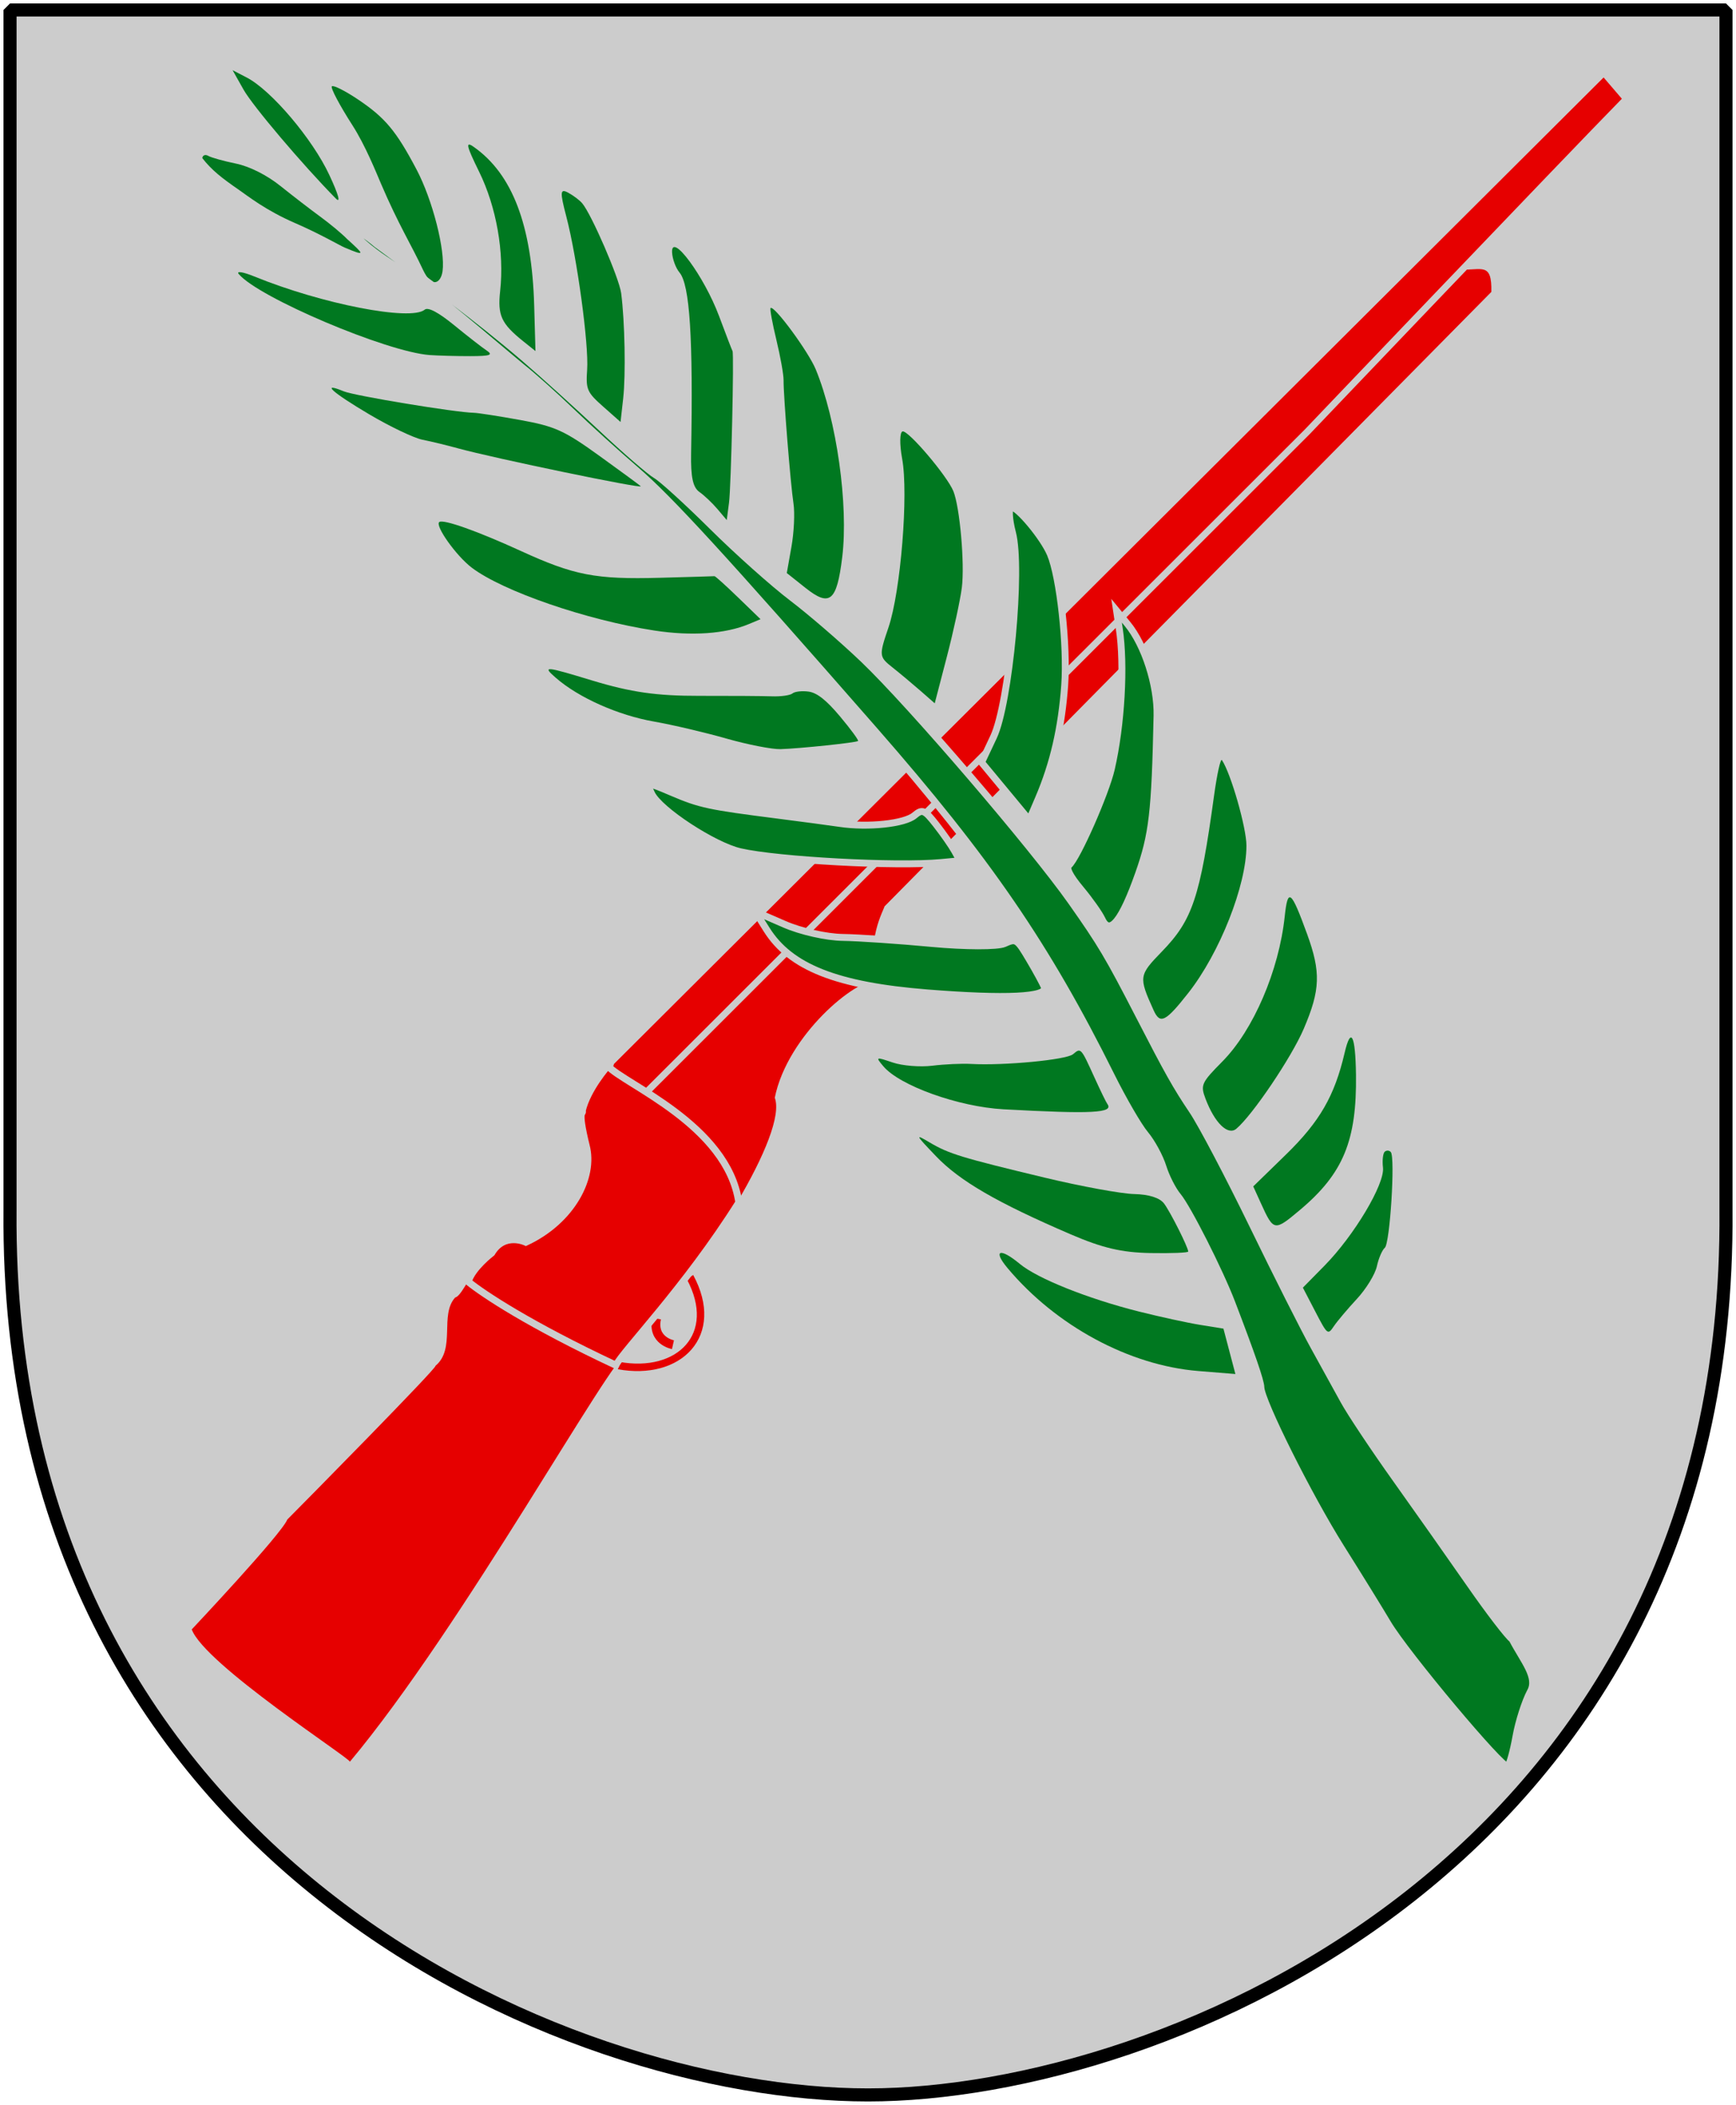
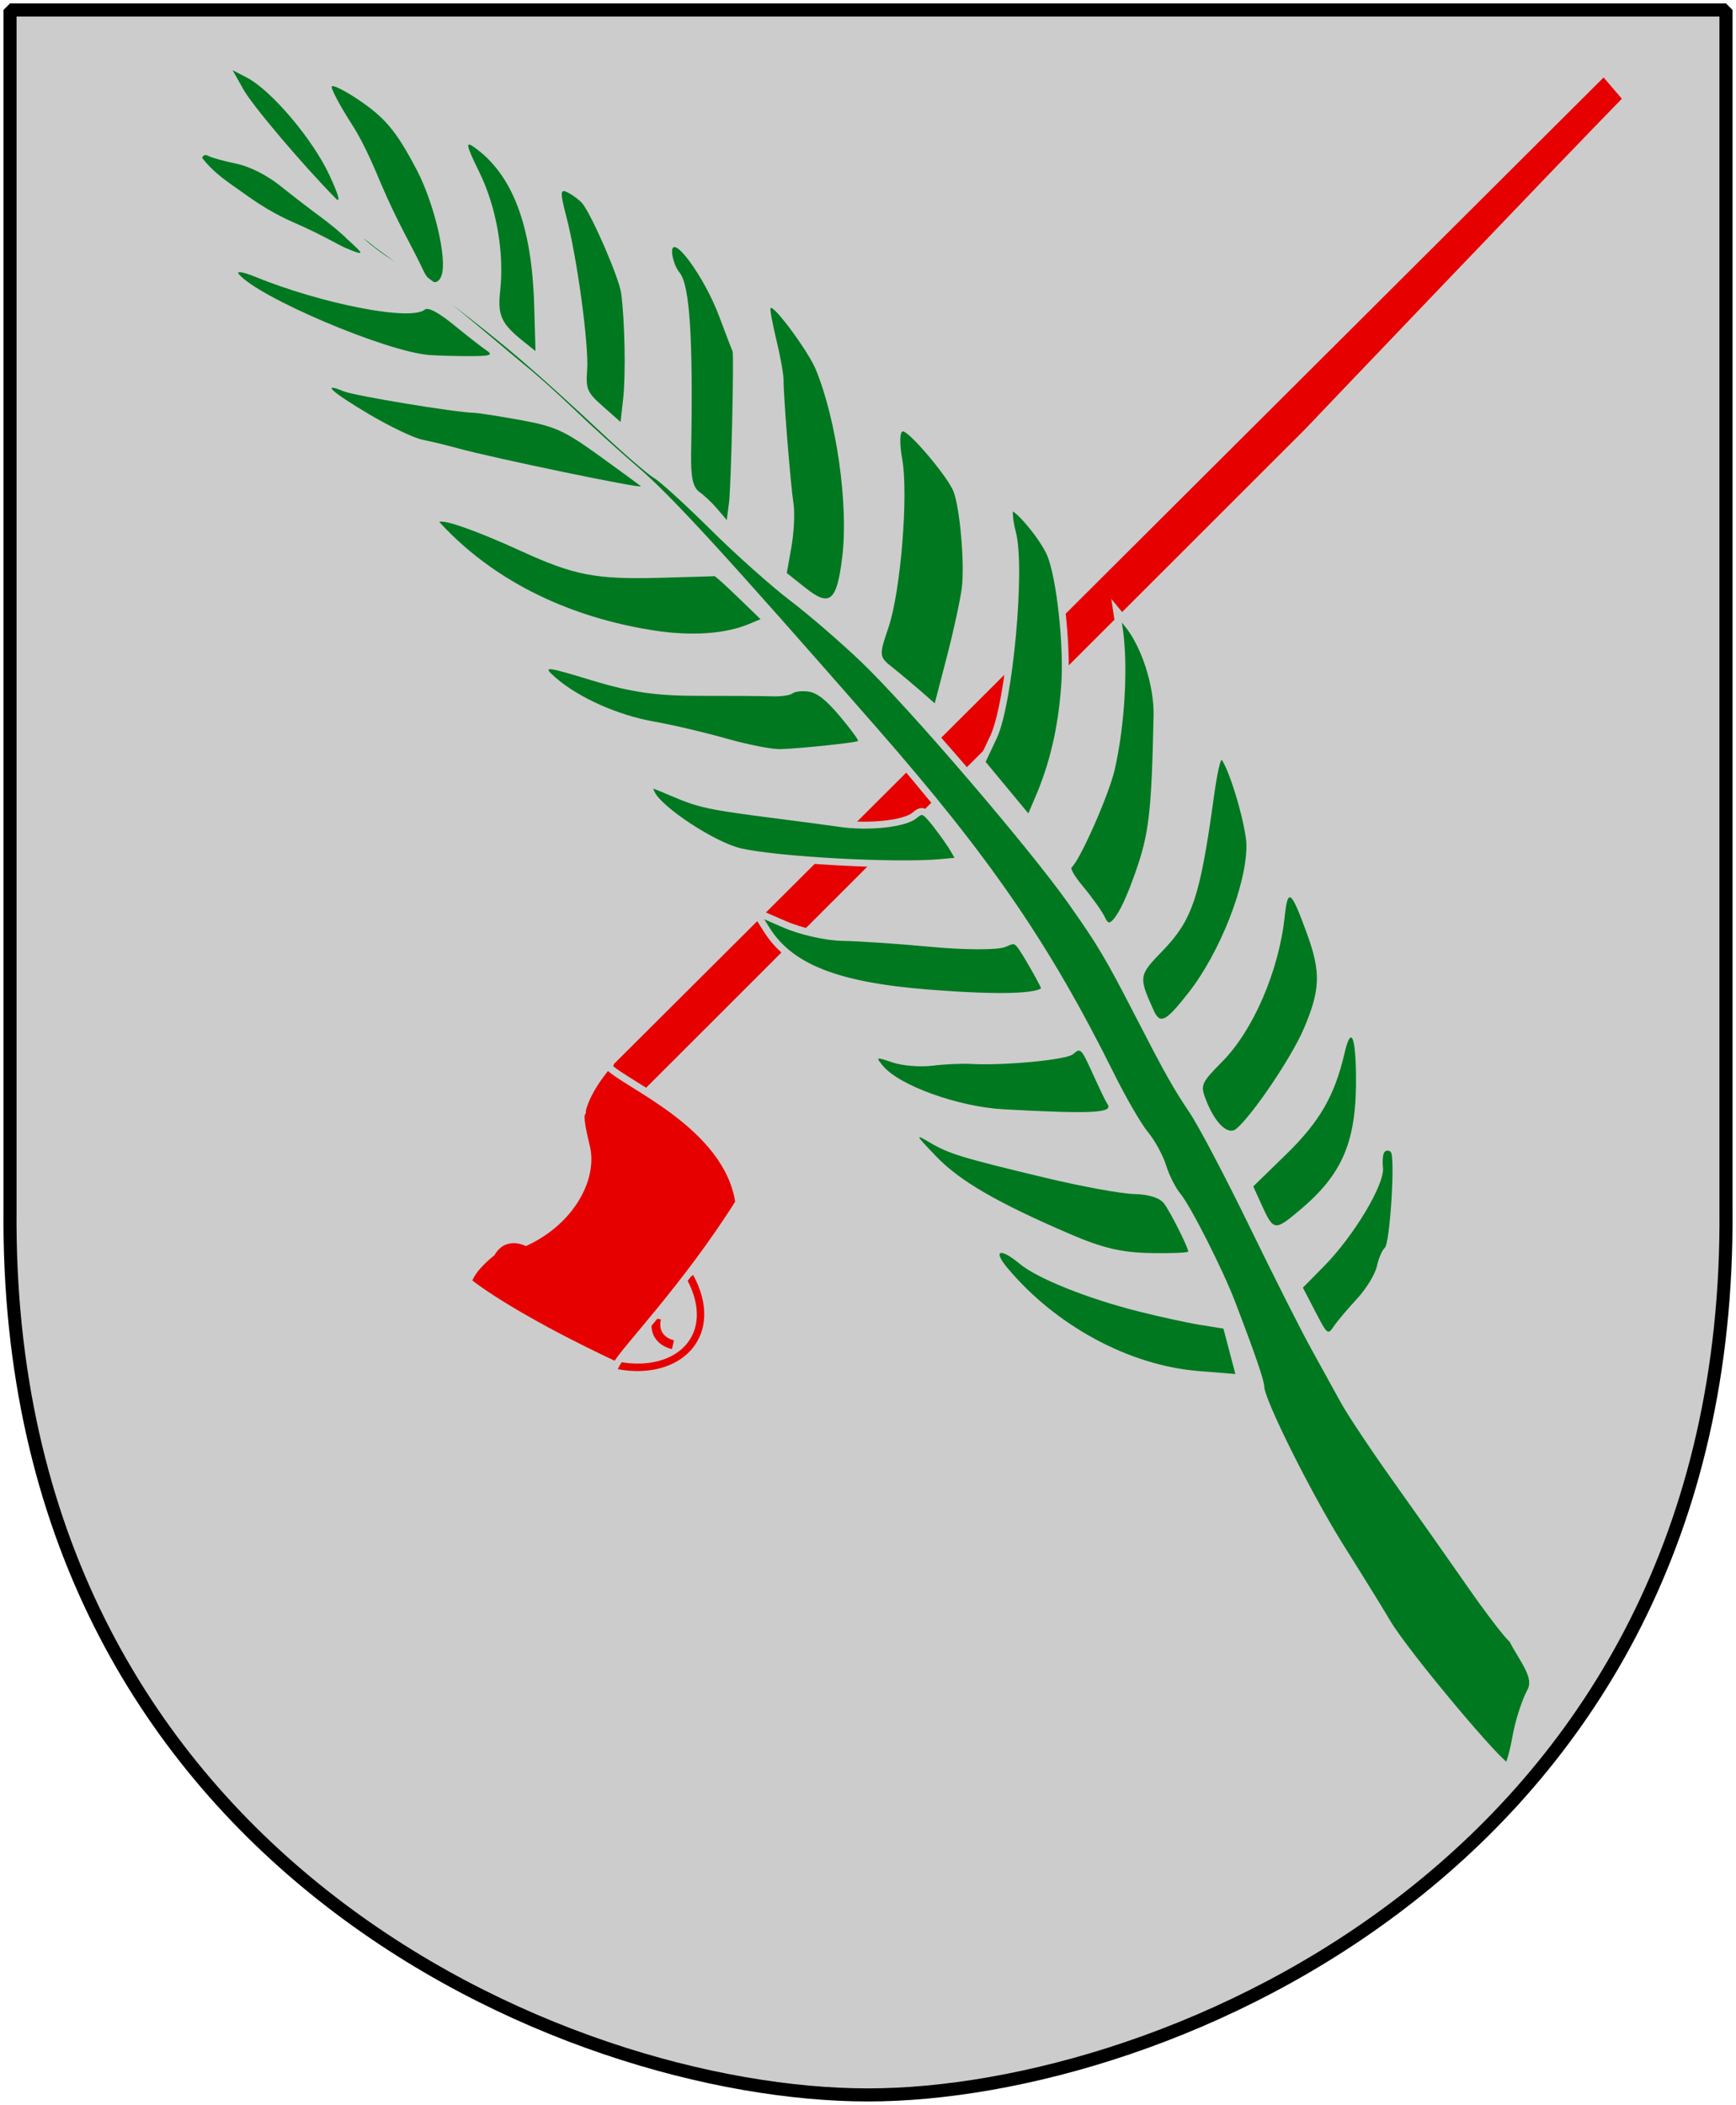
<svg xmlns="http://www.w3.org/2000/svg" version="1.0" width="251" height="304.2" id="svg4166">
  <defs id="defs4168" />
  <path d="M 249.551,1.44 L 125.5,1.44 L 1.45,1.44 L 1.45,174.936 C 0.682,268.657 81.739,302.756 125.5,302.756 C 168.494,302.756 250.318,268.657 249.551,174.936 L 249.551,1.44 z " style="color:black;fill:#ccc;fill-opacity:1;fill-rule:nonzero;stroke:none;stroke-width:1.888;stroke-linecap:round;stroke-linejoin:bevel;marker:none;marker-start:none;marker-mid:none;marker-end:none;stroke-miterlimit:4;stroke-dashoffset:0;stroke-opacity:1;visibility:visible;display:block" id="Shield" />
  <g transform="matrix(0.418,-1.029824e-2,-1.029939e-2,0.421,-163.351,-20.411)" id="Rifle">
    <path d="M 641.818,502.521 C 653.153,522.688 638.934,536.701 617.81,532.345" style="fill:none;stroke:#e60000;stroke-width:2.565;stroke-miterlimit:4;stroke-dasharray:none;stroke-opacity:1" id="avtryckare1" />
    <path d="M 630.637,516.563 C 629.168,524.142 636.517,525.655 636.517,525.655" style="fill:none;stroke:#e60000;stroke-width:3.055;stroke-miterlimit:4;stroke-dasharray:none;stroke-opacity:1" id="avtryckare2" />
-     <path d="M 899.469,145.394 L 612.721,428.042 C 609.046,437.89 619.884,440.545 619.702,443.007 C 611.802,456.267 614.008,469.338 612.352,472.938 C 600.415,489.42 585.535,488.852 584.248,488.664 C 569.736,485.629 564.592,506.848 560.736,507.604 C 555.41,513.478 561.473,525.224 554.492,530.905 C 555.592,531.098 509.483,577.511 504.526,582.435 C 502.689,587.359 472.378,619.376 472.378,619.376 C 477.153,631.499 528.406,665.033 528.224,666.165 C 566.061,620.889 615.659,528.631 620.802,528.067 C 648.175,496.807 674.443,453.805 669.667,441.682 C 673.524,420.275 696.854,401.33 704.203,402.279 C 699.61,388.827 705.854,378.029 706.036,376.892 L 910.856,170.969 C 910.856,160.552 907.182,163.582 900.201,163.014 C 900.201,163.014 905.899,154.11 907,154.11 C 907.918,147.856 902.038,144.449 899.469,145.394 z " style="fill:#e60000;fill-opacity:1;stroke:none;stroke-width:1.68;stroke-opacity:1" id="Wood" />
    <path d="M 956.016,105.774 L 947.961,96.518 L 612.721,428.042 C 609.046,437.89 619.702,441.682 619.515,444.332 L 848.402,217.382 C 848.402,217.382 933.792,128.318 956.016,105.774 z " style="fill:#e60000;fill-opacity:1;stroke:#ccc;stroke-width:2.385;stroke-miterlimit:4;stroke-dasharray:none;stroke-opacity:1" id="barrel" />
    <path d="M 611.62,429.367 C 617.496,435.809 653.5,450.586 658.094,477.293 C 640.276,506.091 619.151,527.498 616.946,532.235 C 586.822,517.645 570.472,506.66 565.143,502.3 C 566.43,497.563 573.042,492.639 573.042,492.639 C 577.267,485.441 584.798,489.228 584.798,489.228 C 600.597,482.222 607.946,467.445 604.821,456.647 C 601.147,443.007 603.721,446.226 603.166,444.525 C 604.821,436.946 611.62,429.367 611.62,429.367 z " style="fill:#e60000;fill-opacity:1;stroke:#ccc;stroke-width:2.385;stroke-miterlimit:4;stroke-dasharray:none;stroke-opacity:1" id="chamber" />
  </g>
  <g transform="matrix(0.544,-0.456,0.456,0.544,33.644,-46.628)" style="fill:#007820;fill-opacity:1;display:inline" id="Palmblad">
    <path d="M 13.977,264.435 C 10.059,270.86 1.694,279.763 -5.612,285.284 C -9.686,288.361 -22.607,294.732 -24.844,294.765 C -25.681,294.777 -26.098,296.517 -26.107,300.034 C -26.115,302.921 -26.392,306.296 -26.724,307.534 C -27.694,311.153 -23.833,310.383 -15.071,305.209 C -7.776,300.901 -4.512,297.819 8.482,282.967 C 12.592,278.27 15.824,270.315 15.87,264.784 L 15.899,261.284 L 13.977,264.435 z " style="fill:#007820;fill-opacity:1;stroke:#ccc;stroke-width:1.409;stroke-miterlimit:4;stroke-dasharray:none;stroke-opacity:1" id="path21454" />
    <path d="M 12.997,231.34 C 12.497,231.03 11.073,232.916 9.832,235.531 C 6.611,242.319 -12.988,261.728 -19.803,264.876 L -25.012,267.284 L -25.053,274.897 L -25.094,282.511 L -20.802,280.338 C -13.97,276.88 -8.023,272.397 -1.939,266.119 C 3.66,260.34 11.492,248.607 12.969,243.784 C 14.058,240.227 14.076,232.007 12.997,231.34 z " style="fill:#007820;fill-opacity:1;stroke:#ccc;stroke-width:1.409;stroke-miterlimit:4;stroke-dasharray:none;stroke-opacity:1" id="path21452" />
    <path d="M 6.947,302.881 C -8.574,316.951 -12.7,319.483 -21.592,320.394 C -28.328,321.084 -28.559,321.291 -30.567,328.449 C -31.441,331.562 -30.255,331.851 -22.906,330.313 C -12.759,328.19 0.261,321.126 5.453,314.926 C 7.794,312.13 12.459,301.64 12.809,298.381 C 12.863,297.885 10.224,299.91 6.947,302.881 z " style="fill:#007820;fill-opacity:1" id="path21450" />
    <path d="M 5.963,205.318 C 5.444,204.998 3.8,206.883 2.31,209.509 C -1.297,215.866 -15.276,230.037 -21.908,234.06 C -27.077,237.195 -27.203,237.379 -26.503,240.784 C -26.108,242.708 -25.517,246.006 -25.189,248.111 L -24.594,251.938 L -16.594,246.246 C -12.194,243.116 -7.075,239.144 -5.219,237.419 C -1.644,234.098 4.965,224.639 6.057,221.284 C 7.08,218.135 7.009,205.965 5.963,205.318 z " style="fill:#007820;fill-opacity:1" id="path21448" />
    <path d="M 2.156,330.994 C -5.818,338.684 -17.596,344.625 -26.519,345.459 C -32.604,346.027 -33.059,346.246 -34.045,349.073 C -35.781,354.053 -35.401,357.784 -33.157,357.784 C -28.862,357.784 -15.183,353.857 -9.568,351.011 C -1.878,347.114 0.531,344.437 3.363,336.64 C 6.615,327.684 6.44,326.863 2.156,330.994 z " style="fill:#007820;fill-opacity:1" id="path21446" />
    <path d="M 1.482,168.784 C 1.249,168.784 -0.214,171.349 -1.768,174.485 C -3.322,177.62 -5.192,180.883 -5.922,181.735 C -7.967,184.119 -18.471,198.913 -20.512,202.284 C -21.511,203.934 -24.201,206.852 -26.49,208.769 L -30.651,212.255 L -29.675,217.019 C -28.404,223.225 -26.554,223.228 -19.923,217.034 C -12.106,209.731 -2.894,194.959 0.501,184.284 C 1.685,180.559 2.43,168.784 1.482,168.784 z " style="fill:#007820;fill-opacity:1" id="path21444" />
    <path d="M -6.344,360.123 C -13.527,365.518 -19.226,367.593 -28.826,368.306 L -38.058,368.993 L -39.07,372.638 C -40.75,378.684 -40.665,378.784 -33.844,378.778 C -22.341,378.768 -15.886,375.401 -7.393,364.983 C -2.279,358.709 -1.856,356.752 -6.344,360.123 z " style="fill:#007820;fill-opacity:1" id="path21442" />
    <path d="M -6.626,147.225 C -7.433,148.292 -8.094,150.142 -8.094,151.335 C -8.094,154.594 -14.527,163.352 -29.927,181.056 C -33.097,184.7 -34.107,186.608 -33.691,188.161 C -33.377,189.328 -33.115,191.599 -33.107,193.208 L -33.094,196.132 L -30.456,193.708 C -28.051,191.498 -10.1,171.054 -10.089,170.514 C -10.087,170.387 -8.972,167.134 -7.611,163.284 C -4.726,155.125 -4.032,143.795 -6.626,147.225 z " style="fill:#007820;fill-opacity:1" id="path21440" />
    <path d="M -12.979,380.784 C -13.466,380.784 -14.531,381.796 -15.347,383.034 C -17.202,385.846 -28.723,389.86 -37.306,390.684 L -43.552,391.284 L -44.736,396.627 C -45.899,401.876 -45.882,401.96 -43.757,401.352 C -42.567,401.011 -39.344,400.451 -36.594,400.106 C -33.844,399.762 -30.521,398.648 -29.209,397.632 C -27.897,396.615 -26.25,395.784 -25.548,395.784 C -24.183,395.784 -12.094,383.074 -12.094,381.639 C -12.094,381.168 -12.492,380.784 -12.979,380.784 z " style="fill:#007820;fill-opacity:1" id="path21438" />
    <path d="M -15.04,124.284 C -15.728,122.573 -16.221,123.08 -18.443,127.784 C -22.145,135.621 -31.667,150.728 -35.228,154.413 C -38.014,157.295 -38.197,157.913 -37.548,162.238 L -36.844,166.934 L -33.358,163.609 C -29.829,160.243 -22.996,151.768 -19.909,146.926 C -18.249,144.323 -14.206,130.708 -14.225,127.784 C -14.23,126.959 -14.597,125.384 -15.04,124.284 z " style="fill:#007820;fill-opacity:1" id="path21436" />
    <path d="M -23.787,104.794 C -24.331,102.76 -24.771,103.604 -26.198,109.408 C -28.098,117.135 -32.785,125.263 -38.494,130.73 C -42.125,134.205 -42.607,135.97 -41.473,141.636 L -40.853,144.739 L -35.133,137.511 C -24.953,124.647 -21.297,114.106 -23.787,104.794 z " style="fill:#007820;fill-opacity:1" id="path21434" />
    <path d="M -55.6,102.605 C -55.707,101.132 -56.275,97.982 -56.864,95.605 C -57.453,93.228 -58.446,88.726 -59.071,85.599 C -59.762,82.143 -61.336,78.496 -63.086,76.293 C -64.669,74.301 -66.157,72.134 -66.392,71.477 C -66.628,70.821 -67.18,70.619 -67.619,71.029 C -67.733,74.167 -67.181,76.671 -66.094,80.644 C -65.443,83.021 -64.545,87.501 -61.617,93.347 C -59.154,98.262 -57.594,102.64 -57.117,103.579 C -54.888,107.963 -54.978,107.147 -55.6,102.605 z " style="fill:#007820;fill-opacity:1" id="path21432" />
    <path d="M -35.665,82.187 C -36.529,79.215 -37.581,76.783 -38.004,76.783 C -38.426,76.783 -39.274,80.721 -39.887,85.533 C -40.501,90.346 -42.327,95.94 -43.049,98.323 C -45.721,107.148 -46.299,111.798 -47.776,117.33 C -48.901,121.547 -46.672,121.711 -44.908,120.115 C -41.72,117.23 -37.135,107.667 -35.667,100.84 C -33.792,92.12 -33.791,88.632 -35.665,82.187 z " style="fill:#007820;fill-opacity:1" id="path21430" />
    <path d="M -42.444,266.784 C -45.053,266.784 -51.251,262.625 -55.094,258.296 C -56.469,256.747 -60.34,252.511 -63.697,248.882 C -73.362,238.432 -74.436,237.055 -77.256,231.515 C -79.85,226.415 -79.935,226.352 -80.609,229.014 C -81.522,232.619 -77.709,245.23 -74.373,249.637 C -69.632,255.9 -51.943,272.425 -44.416,277.623 L -41.237,279.817 L -40.802,277.55 C -40.562,276.304 -40.305,273.371 -40.23,271.034 C -40.107,267.201 -40.324,266.784 -42.444,266.784 z " style="fill:#007820;fill-opacity:1;stroke:#ccc;stroke-width:1.409;stroke-miterlimit:4;stroke-dasharray:none;stroke-opacity:1" id="path21428" />
    <path d="M -42.749,233.612 C -43.659,232.606 -44.901,231.784 -45.509,231.784 C -46.117,231.784 -47.737,230.771 -49.109,229.534 C -50.481,228.296 -55.552,223.987 -60.378,219.959 C -67.054,214.386 -70.571,210.462 -75.086,203.551 C -80.642,195.046 -80.98,194.717 -80.407,198.376 C -79.456,204.454 -75.577,212.392 -70.776,218.088 C -68.367,220.945 -64.31,226.363 -61.76,230.128 C -59.21,233.892 -56.012,237.847 -54.653,238.916 C -51.504,241.393 -42.02,247.784 -41.493,247.784 C -41.274,247.784 -41.094,245.006 -41.094,241.612 C -41.094,237.273 -41.585,234.898 -42.749,233.612 z " style="fill:#007820;fill-opacity:1" id="path21426" />
-     <path d="M -42.346,203.285 C -42.482,203.196 -46.419,200.089 -51.094,196.381 C -61.34,188.254 -64.15,184.798 -69.272,174.023 C -73.434,165.27 -77.185,158.896 -78.216,158.826 C -79.406,158.745 -80.011,166.309 -79.125,170.192 C -77.356,177.944 -68.044,193.42 -58.854,203.883 C -53.772,209.668 -48.195,213.723 -43.189,215.272 L -40.785,216.016 L -41.442,209.731 C -41.803,206.274 -42.21,203.373 -42.346,203.285 z " style="fill:#007820;fill-opacity:1" id="path21424" />
+     <path d="M -42.346,203.285 C -42.482,203.196 -46.419,200.089 -51.094,196.381 C -61.34,188.254 -64.15,184.798 -69.272,174.023 C -73.434,165.27 -77.185,158.896 -78.216,158.826 C -77.356,177.944 -68.044,193.42 -58.854,203.883 C -53.772,209.668 -48.195,213.723 -43.189,215.272 L -40.785,216.016 L -41.442,209.731 C -41.803,206.274 -42.21,203.373 -42.346,203.285 z " style="fill:#007820;fill-opacity:1" id="path21424" />
    <path d="M -56.437,289.047 C -61.204,284.227 -67.116,278.548 -69.575,276.426 C -72.096,274.251 -75.31,270.037 -76.946,266.764 L -79.846,260.96 L -80.434,265.252 C -81.668,274.25 -76.801,283.202 -63.631,296.156 C -52.198,307.401 -45.328,312.615 -44.613,310.589 C -44.359,309.871 -43.785,307.034 -43.336,304.284 C -42.546,299.449 -42.606,299.259 -45.144,298.547 C -46.588,298.142 -51.67,293.867 -56.437,289.047 z " style="fill:#007820;fill-opacity:1;stroke:#ccc;stroke-width:1.409;stroke-miterlimit:4;stroke-dasharray:none;stroke-opacity:1" id="path21422" />
    <path d="M -44.563,169.504 C -46.747,160.894 -47.632,159.049 -52.223,153.527 C -55.077,150.093 -57.931,146.834 -58.564,146.284 C -61.355,143.859 -74.926,128.061 -76.033,125.948 C -78.448,121.336 -78,124.565 -75.076,132.847 C -73.438,137.487 -71.193,142.409 -70.086,143.784 C -68.98,145.159 -66.987,147.859 -65.657,149.784 C -61.342,156.028 -42.094,180.385 -42.094,179.6 C -42.094,179.401 -43.205,174.857 -44.563,169.504 z " style="fill:#007820;fill-opacity:1" id="path21420" />
    <path d="M -48.906,324.784 C -50.687,324.784 -61.187,317.557 -66.094,312.955 C -67.469,311.665 -70.298,309.508 -72.38,308.161 C -74.462,306.814 -77.048,304.266 -78.126,302.498 C -80.043,299.355 -80.086,299.34 -80.09,301.812 C -80.098,306.987 -73.652,318.015 -66.955,324.284 C -53.759,336.637 -50.185,339.332 -50.05,337.034 C -50.025,336.621 -49.381,334.034 -48.617,331.284 C -46.801,324.744 -46.799,324.784 -48.906,324.784 z " style="fill:#007820;fill-opacity:1" id="path21418" />
    <path d="M -50.167,130.034 C -50.934,125.994 -51.837,123.784 -52.721,123.784 C -56.427,123.784 -68.034,109.456 -74.988,96.298 C -76.146,94.106 -77.094,93.027 -77.094,93.899 C -77.094,100.123 -64.178,125.418 -57.89,131.508 C -56.627,132.731 -53.844,135.196 -51.705,136.984 C -48.571,139.603 -47.929,139.851 -48.398,138.259 C -48.718,137.173 -49.514,133.471 -50.167,130.034 z " style="fill:#007820;fill-opacity:1" id="path21416" />
    <path d="M -50.144,64.283 L -51.394,61.283 L -52.229,65.753 C -52.927,69.487 -52.839,85.237 -52.066,94.783 C -51.942,96.317 -51.142,94.578 -49.997,90.283 C -47.908,82.457 -47.982,69.47 -50.144,64.283 z " style="fill:#007820;fill-opacity:1" id="path21414" />
    <path d="M -57.65,354.6 C -59.607,352.882 -64.909,346.483 -69.433,340.38 C -79.854,326.323 -81.315,324.076 -82.825,319.784 C -83.987,316.481 -84.033,316.649 -83.629,322.784 C -83.173,329.734 -80.169,338.017 -72.824,352.581 C -69.647,358.88 -67.235,362.1 -62.814,365.946 C -59.61,368.732 -56.87,370.848 -56.725,370.648 C -56.153,369.856 -54.339,362.151 -54.22,360.003 C -54.139,358.541 -55.371,356.601 -57.65,354.6 z " style="fill:#007820;fill-opacity:1" id="path21412" />
    <path d="M -72.298,373.52 C -78.598,364.815 -83.798,355.121 -84.636,350.522 C -85.574,345.371 -87.094,344.797 -87.094,349.593 C -87.094,364.941 -80.825,380.7 -70.781,390.606 L -65.384,395.929 L -63.349,391.606 L -61.314,387.284 L -64.454,383.652 C -66.181,381.654 -69.711,377.095 -72.298,373.52 z " style="fill:#007820;fill-opacity:1" id="path21410" />
    <path d="M -29.957,235.784 C -30.597,230.008 -31.989,221.458 -33.051,216.784 C -34.113,212.108 -35.521,202.434 -36.18,195.284 C -36.839,188.133 -37.777,181.208 -38.265,179.893 C -38.753,178.577 -39.805,172.053 -40.603,165.393 C -41.402,158.733 -42.711,149.232 -43.539,144.284 C -45.638,131.735 -48.659,119.596 -51.659,107.283 C -52.557,102.087 -54.363,98.968 -53.821,103.533 C -53.229,108.509 -52.285,110.746 -51.193,114.84 C -48.424,125.22 -46.967,135.221 -45.085,145.484 C -44.53,148.124 -43.662,154.109 -43.156,158.784 C -42.65,163.459 -41.566,171.334 -40.746,176.284 C -39.257,185.276 -38.549,201.22 -37.546,248.284 C -36.8,283.307 -38.842,304.446 -45.736,333.074 C -47.033,338.458 -48.094,344.591 -48.094,346.701 C -48.094,348.812 -48.769,352.155 -49.594,354.129 C -50.419,356.104 -51.094,359.022 -51.094,360.614 C -51.094,363.736 -54.364,377.777 -56.606,384.284 C -60.339,395.116 -62.356,400.378 -63.137,401.327 C -64.88,403.445 -69.941,424.66 -71.594,436.783 C -72.532,443.658 -73.703,451.729 -74.196,454.717 C -75.37,461.821 -75.363,492.783 -74.188,492.783 C -73.69,492.783 -71.35,491.169 -68.988,489.195 C -66.626,487.222 -62.984,484.923 -60.894,484.087 C -57.75,482.894 -57.95,478.54 -56.868,473.54 C -57.134,472.52 -56.859,466.195 -56.256,459.485 C -55.652,452.774 -54.665,440.983 -54.062,433.283 C -53.458,425.583 -52.513,417.033 -51.962,414.283 C -51.41,411.533 -50.321,405.979 -49.541,401.94 C -48.761,397.901 -45.911,385.751 -43.207,374.94 C -40.504,364.129 -38.005,352.584 -37.654,349.284 C -37.012,343.244 -36.429,340.134 -33.53,327.284 C -30.548,314.059 -30.091,311.253 -29.215,300.781 C -28.058,286.948 -28.491,249.022 -29.957,235.784 z " style="fill:#007820;fill-opacity:1;stroke:#ccc;stroke-width:1.409;stroke-miterlimit:4;stroke-dasharray:none;stroke-opacity:1" id="use5662" />
  </g>
  <path d="M 249.551,1.44 L 125.5,1.44 L 1.45,1.44 L 1.45,174.936 C 0.682,268.657 81.739,302.756 125.5,302.756 C 168.494,302.756 250.318,268.657 249.551,174.936 L 249.551,1.44 z " style="color:black;fill:none;fill-opacity:0;fill-rule:nonzero;stroke:black;stroke-width:1.888;stroke-linecap:round;stroke-linejoin:bevel;marker:none;marker-start:none;marker-mid:none;marker-end:none;stroke-miterlimit:4;stroke-dashoffset:0;stroke-opacity:1;visibility:visible;display:block" id="Frame" />
</svg>